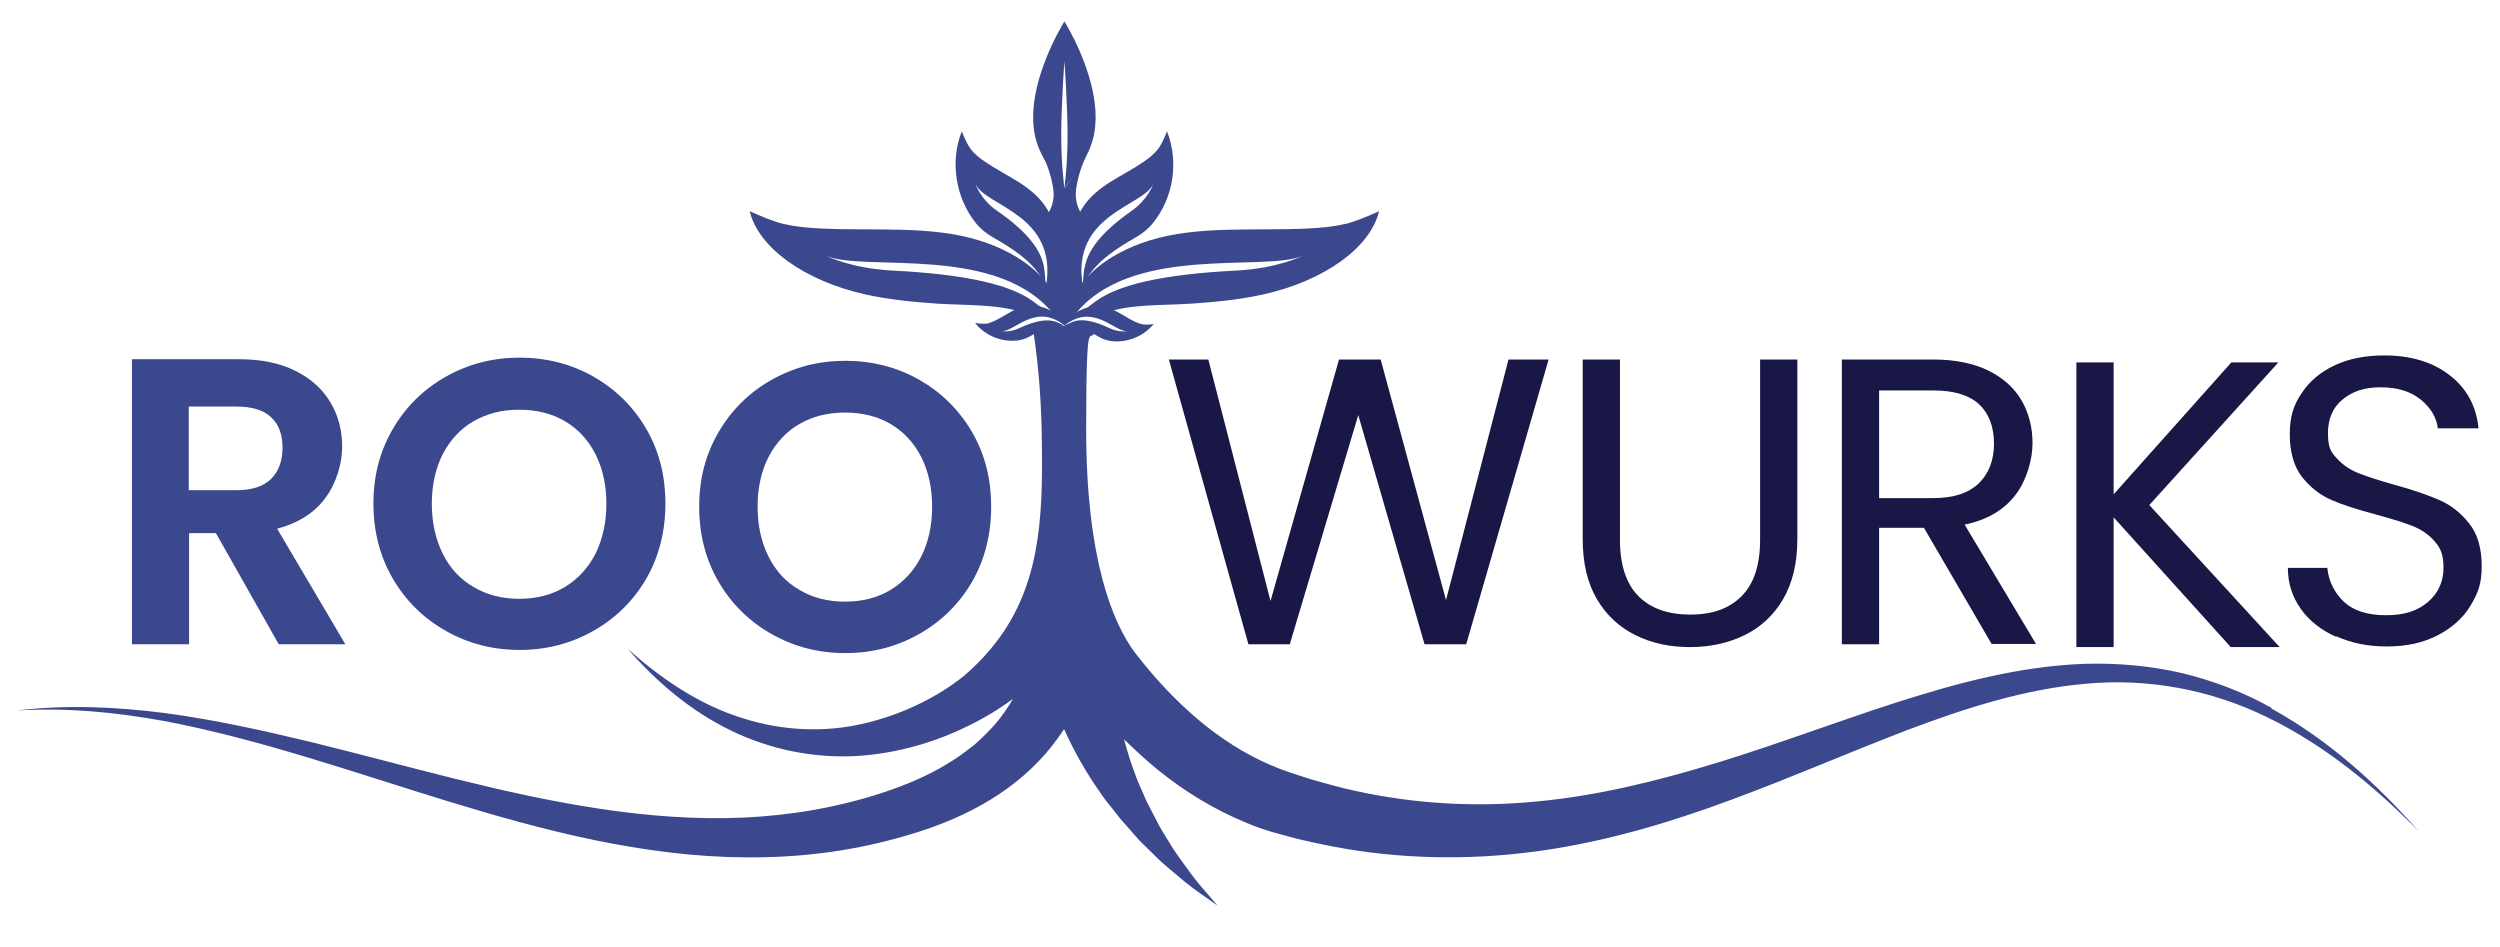
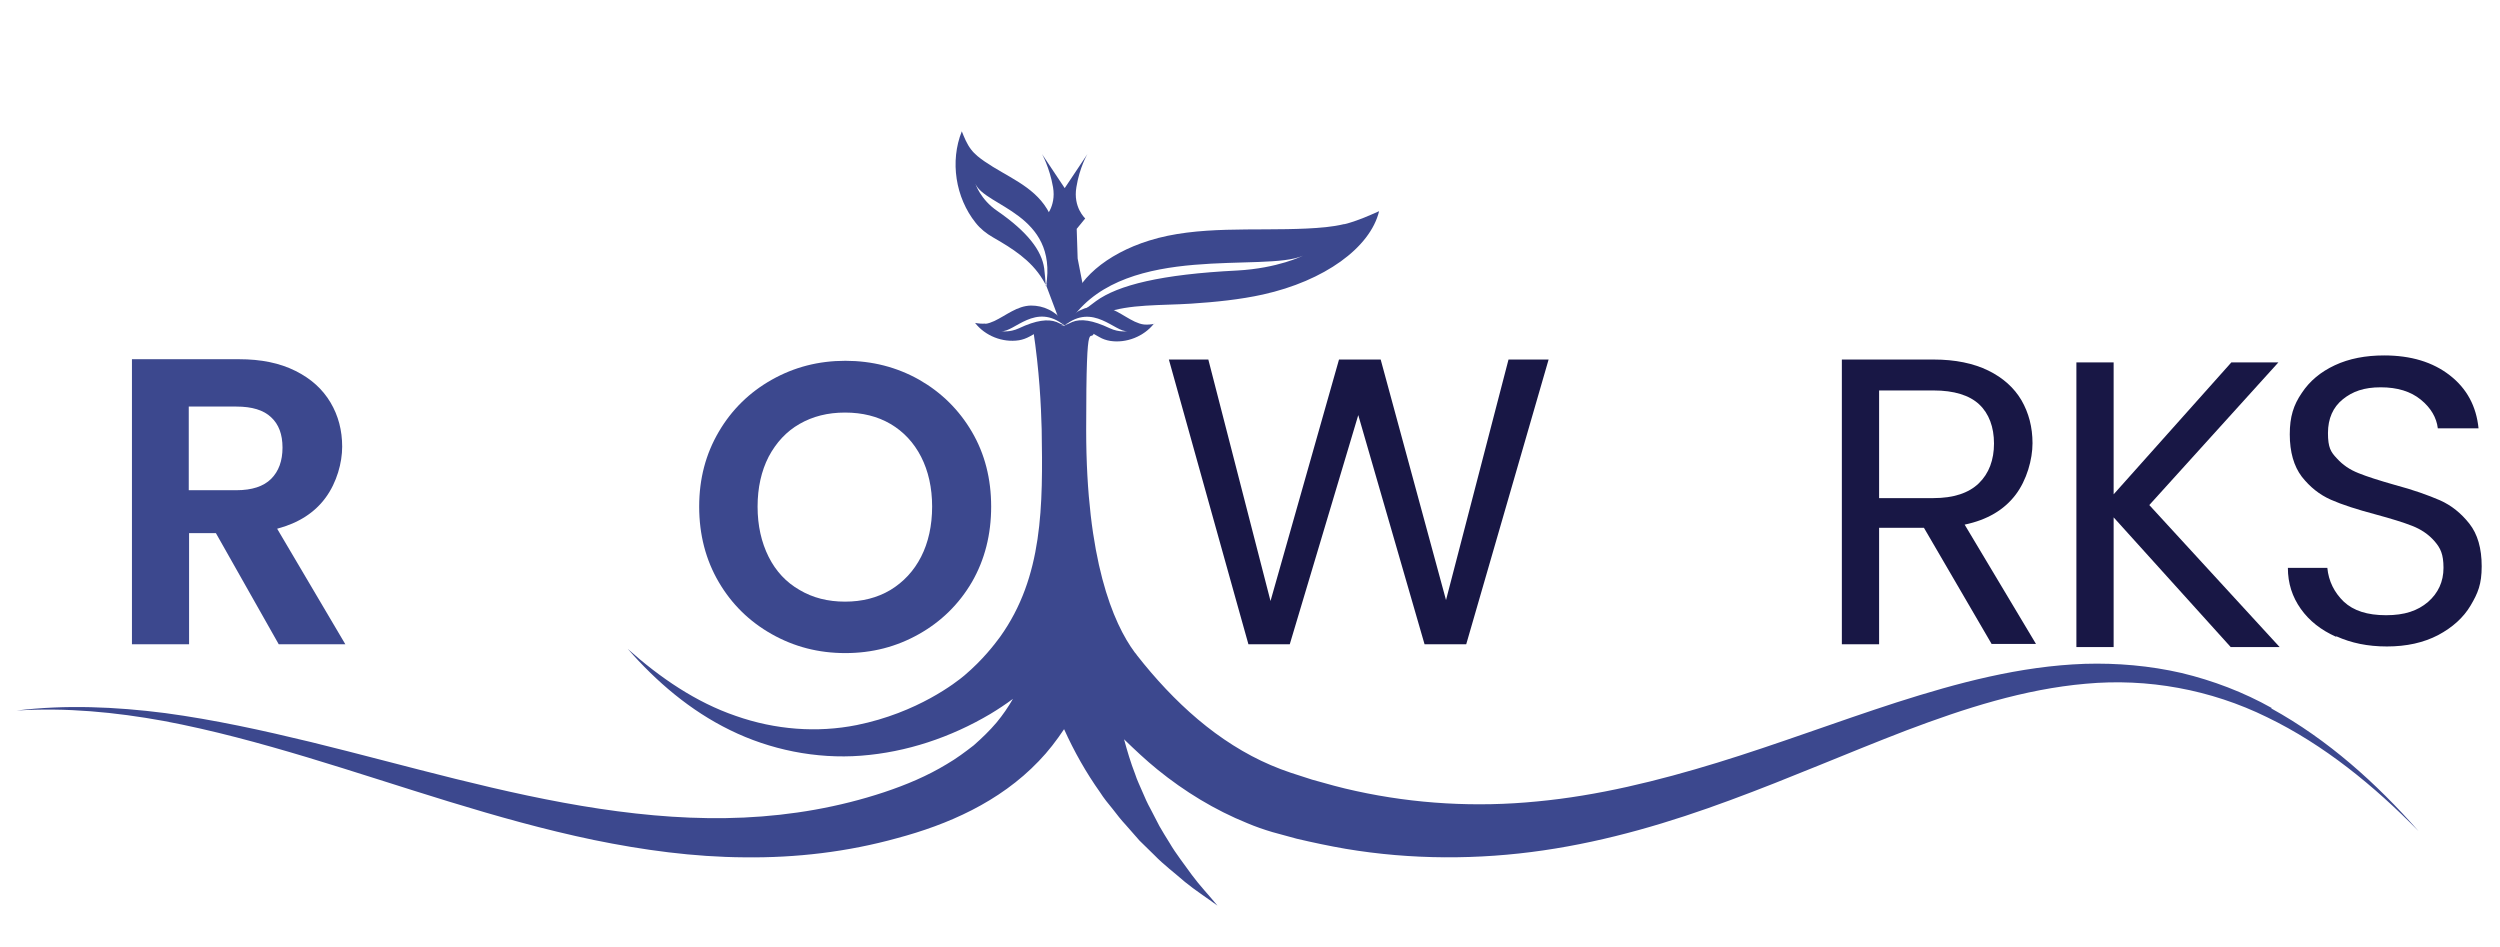
<svg xmlns="http://www.w3.org/2000/svg" version="1.1" viewBox="0 0 792 300">
  <defs>
    <style>
      .cls-1 {
        fill: #181745;
      }

      .cls-2 {
        fill: #3c488e;
      }
    </style>
  </defs>
  <g>
    <g id="Layer_1">
      <g>
        <path class="cls-2" d="M88.3,204.1l-19.9-35.2h-8.5v35.2h-18.1v-90.3h33.9c7,0,12.9,1.2,17.9,3.7s8.6,5.8,11.1,10c2.5,4.2,3.7,8.9,3.7,14s-1.7,11.3-5.2,16.1c-3.5,4.8-8.6,8.1-15.4,9.9l21.6,36.6h-21ZM59.8,155.3h15.1c4.9,0,8.6-1.2,11-3.6,2.4-2.4,3.6-5.7,3.6-9.9s-1.2-7.4-3.6-9.6c-2.4-2.3-6.1-3.4-11-3.4h-15.1v26.5Z" />
        <path class="cls-1" d="M490.6,113.9l-26.1,90.2h-13.2l-21-72.6-21.7,72.6h-13.1c0,.1-25.2-90.2-25.2-90.2h12.5l19.7,76.5,21.7-76.5h13.2l20.7,76.2,19.8-76.2h12.7Z" />
-         <path class="cls-2" d="M345.4,46.7c-2.5,6.1-6.6,10.4-8.2,12.9-1.6-2.5-5.7-6.8-8.2-12.9-6.6-16.5,8.2-39.9,8.2-39.9,0,0,1.1,1.7,2.5,4.5l.6,1.1c3.9,8,9.7,22.8,5.1,34.2ZM338.2,42.9c0-9.8-1-23.5-1-23.5,0,0-1,13.8-1,23.5s1,16.6,1,16.6c0,0,1-6.8,1-16.6Z" />
-         <path class="cls-2" d="M365.3,70.6s0,0,0,0c-1.5,1.9-3.4,3.4-5.5,4.6-6,3.5-12,7.2-15.7,13.3-.4.6-.7,1.3-1.1,2-.1-.9-2.4-4-2.7-4.8-.3-.9-.5-1.8-.7-2.7-.4-1.9-.4-3.9-.3-5.9.3-3.8,1.4-7.6,3.4-10.9,4.5-7.4,12.9-10.3,19.7-15,1.6-1.1,3.2-2.4,4.4-3.9,1.3-1.7,2.1-3.7,2.9-5.7,3.8,9.5,2.1,21-4.4,29ZM343.6,85c.8-5.5,5.2-11.4,14.9-18.2,5.3-3.7,6.9-8.6,6.9-8.6-3,7.2-26.2,9.5-22.4,32.4.1-1.9.3-3.7.5-5.6Z" />
        <path class="cls-2" d="M365.6,102.5c-3.2,4.1-8.8,6.3-13.9,5.5h0c-1.2-.2-2.4-.6-3.4-1.2-3.1-1.8-6.2-3.5-9.9-3.5-.4,0-.8,0-1.1,0,.3-.3,1.1-2.1,1.4-2.4.3-.4.6-.7,1-1,.8-.6,1.6-1.2,2.5-1.6,1.8-.9,3.7-1.3,5.7-1.3,4.4,0,7.8,3.1,11.6,4.9.9.4,1.9.8,2.9.9,1.1.1,2.2,0,3.3-.2ZM337.1,103.2c.8-.4,1.7-.8,2.6-1.2,2.7-1.1,6.4-.6,11.9,2,3,1.4,5.6.9,5.6.9-3.9.5-10.9-9.2-20-1.7h0Z" />
        <path class="cls-2" d="M425.8,71c-3.7.9-7.8,1.2-11.8,1.4-16.8.8-34.6-1-49.9,3.8-6.8,2.1-12.7,5.3-17,9-2.2,1.9-4,3.9-5.3,6-.6,1-1.1,2-1.4,3.1-.2.8-1,4.9-1.5,7,.3-.2.6-.5.9-.7,17.5-23.8,60.8-14.2,73-19.6,0,0-7.9,4-20.9,4.7-24,1.2-37.7,4.6-44.7,9.7-1.7,1.2-3.3,2.5-4.9,3.8,2.1-.5,7.6,0,7.6,0h0c7.7-2.9,18.1-2.4,27.4-3,7.7-.5,15.6-1.3,22.8-2.9,19.4-4.3,34-14.8,36.8-26.4-3.4,1.5-6.9,3.1-10.9,4.1Z" />
        <path class="cls-2" d="M341,59.3c1-6.3,3.5-10.5,3.5-10.5l-7.2,10.8-7.2-10.8s2.4,4.2,3.5,10.5-2.8,9.9-2.8,9.9l2.7,3.3-.3,9.4-1.7,8.7,3.8,10.1,2,2.5,2-2.5,3.8-10.1-1.7-8.7-.3-9.4,2.7-3.3s-3.9-3.5-2.8-9.9Z" />
        <path class="cls-2" d="M304.7,41.6c.8,2,1.6,4,2.9,5.7,1.2,1.6,2.8,2.8,4.4,3.9,6.8,4.7,15.2,7.6,19.7,15,2,3.3,3.1,7.1,3.4,10.9.1,2,0,3.9-.3,5.9-.2.9-.4,1.8-.7,2.7-.3.8-2.6,3.9-2.7,4.8-.3-.7-.7-1.3-1.1-2-3.7-6.1-9.6-9.8-15.7-13.3-2.1-1.2-4-2.7-5.5-4.6t0,0c-6.4-8-8.2-19.5-4.4-29ZM331.4,90.6c3.8-22.9-19.4-25.2-22.4-32.4,0,0,1.6,5,6.9,8.6,9.7,6.7,14.1,12.6,14.9,18.2.2,1.8.4,3.7.5,5.6Z" />
        <path class="cls-2" d="M312.1,102.6c1-.1,2-.5,2.9-.9,3.8-1.8,7.2-4.8,11.6-4.9,2,0,3.9.4,5.7,1.3.9.4,1.7,1,2.5,1.6.4.3.7.6,1,1,.3.3,1.1,2.1,1.4,2.4-.4,0-.8,0-1.1,0-3.7,0-6.8,1.7-9.9,3.5-1.1.6-2.2,1-3.4,1.2h0c-5.2.8-10.7-1.4-13.9-5.5,1.1.2,2.2.3,3.3.2ZM337.3,103.2c-9.2-7.6-16.1,2.2-20.1,1.7,0,0,2.6.5,5.6-.9,5.5-2.6,9.2-3,11.9-2,.9.4,1.8.8,2.6,1.2h0Z" />
-         <path class="cls-2" d="M248.6,71c3.7.9,7.8,1.2,11.8,1.4,16.8.8,34.6-1,49.9,3.8,6.8,2.1,12.7,5.3,17,9,2.2,1.9,4,3.9,5.3,6,.6,1,1.1,2,1.4,3.1.2.8,1,4.9,1.5,7-.3-.2-.6-.5-.9-.7-17.5-23.8-60.8-14.2-73-19.6,0,0,7.9,4,20.9,4.7,24,1.2,37.7,4.6,44.7,9.7,1.7,1.2,3.3,2.5,4.9,3.8-2.1-.5-7.6,0-7.6,0h0c-7.7-2.9-18.1-2.4-27.4-3-7.7-.5-15.6-1.3-22.8-2.9-19.4-4.3-34-14.8-36.8-26.4,3.4,1.5,6.9,3.1,10.9,4.1Z" />
        <path class="cls-2" d="M719.7,224.3c-8.9-5-18.6-8.7-28.6-11.1-10-2.3-20.4-3.2-30.6-2.9-20.6.7-40.5,6.1-59.6,12.2-19.2,6.2-37.9,13.3-56.8,19.1-18.9,5.8-38,10.5-57.2,12.3-19.2,1.9-38.6.8-57.3-3.3-4.7-1-9.3-2.3-13.9-3.6l-6.8-2.2c-2.1-.7-4.2-1.5-6.3-2.4-8.2-3.5-16-8.5-23.1-14.5-7.1-6-13.5-12.9-19.3-20.3-.2-.3-.4-.6-.7-.9-6.9-9.3-15.4-29.4-15.4-70.6s1.5-25,2.8-31.8c-1-.4-2.1-1-2.7-1.6-1.3-1.3-7,.6-7,.6,0,0-5.7-1.9-7-.6-.6.6-1.8,1.2-2.9,1.7,2,13.2,2.5,24.1,2.7,31.5.4,24.3.5,46.8-13.2,65.9-1.7,2.3-5.4,7.2-11.3,12.2-2.5,2.1-14.8,11.8-34.1,15.7-12.5,2.5-25.8,1.5-38.3-2.9-12.6-4.3-24-12.1-34.2-21.2,9,10.3,19.7,19.5,32.4,25.7,12.6,6.2,27.2,9.2,41.5,8.1,14.4-1.1,28.4-5.8,40.9-13.2,2.5-1.5,4.9-3.1,7.2-4.8-1.5,2.6-3.2,5.1-5.2,7.5-2.2,2.6-4.6,4.9-7.2,7.2-2.7,2.1-5.5,4.2-8.6,6-6.1,3.7-12.7,6.5-19.9,8.9-14.2,4.7-29.1,7.3-44.3,8-15.2.7-30.5-.5-45.8-2.8-30.6-4.6-60.7-13.6-91.3-21.1-15.3-3.7-30.7-7.1-46.3-9.2-15.6-2-31.5-2.7-47.1-.8,15.7-1,31.3.5,46.7,3.3,15.4,2.9,30.4,7,45.4,11.5,29.9,9,59.6,19.7,90.8,26.2,15.6,3.2,31.6,5.4,47.8,5.5,16.2.2,32.6-1.7,48.4-6.1,15.7-4.2,32.3-11.3,44.8-24.4,3-3.1,5.6-6.5,8-10.1,3.2,7.1,7,13.8,11.4,20,1.2,1.9,2.6,3.6,4,5.3,1.3,1.7,2.7,3.5,4.2,5.1l4.3,4.9c1.5,1.5,3.1,3,4.7,4.6,3,3.1,6.5,5.7,9.7,8.5,3.3,2.7,6.9,5,10.3,7.5-2.7-3.3-5.6-6.3-8.1-9.7-2.4-3.4-5-6.6-7.1-10.2-1.1-1.8-2.2-3.5-3.2-5.3l-2.8-5.4c-1-1.8-1.8-3.6-2.6-5.5-.8-1.9-1.7-3.7-2.3-5.6-1.4-3.6-2.5-7.3-3.5-11,3.4,3.3,6.9,6.6,10.6,9.6,8.5,6.9,18.1,12.8,28.5,17,2.6,1.1,5.2,2,7.9,2.8l7.7,2.1c5.1,1.2,10.3,2.3,15.5,3.2,20.8,3.5,42.1,3.5,62.6.5,20.6-3,40.3-8.9,59.2-15.9,19-7,37.3-15,55.8-22.1,18.5-7,37.4-13.1,56.9-14.8,19.5-1.8,39.5,1.8,57.4,10.6,18,8.7,33.9,21.7,48,36.1-13.4-15.2-28.7-29-46.7-38.9Z" />
-         <path class="cls-2" d="M141.3,199.9c-7.1-4-12.7-9.5-16.8-16.5-4.1-7-6.2-15-6.2-23.9s2.1-16.7,6.2-23.7c4.1-7,9.7-12.5,16.8-16.5,7.1-4,14.8-6,23.3-6s16.3,2,23.4,6c7,4,12.6,9.5,16.7,16.5,4.1,7,6.1,14.9,6.1,23.7s-2,16.8-6.1,23.9c-4.1,7-9.7,12.5-16.8,16.5-7.1,4-14.8,6-23.3,6s-16.2-2-23.3-6ZM178.9,186c4.1-2.5,7.4-6,9.7-10.5,2.3-4.6,3.5-9.9,3.5-15.9s-1.2-11.3-3.5-15.8c-2.3-4.5-5.6-8-9.7-10.4-4.1-2.4-8.9-3.6-14.4-3.6s-10.2,1.2-14.4,3.6c-4.2,2.4-7.4,5.9-9.8,10.4-2.3,4.5-3.5,9.8-3.5,15.8s1.2,11.3,3.5,15.9c2.3,4.6,5.6,8.1,9.8,10.5,4.2,2.5,9,3.7,14.4,3.7s10.2-1.2,14.4-3.7Z" />
        <path class="cls-2" d="M244.5,200.9c-7.1-4-12.7-9.5-16.8-16.5-4.1-7-6.2-15-6.2-23.9s2.1-16.7,6.2-23.7c4.1-7,9.7-12.5,16.8-16.5,7.1-4,14.8-6,23.3-6s16.3,2,23.4,6c7,4,12.6,9.5,16.7,16.5,4.1,7,6.1,14.9,6.1,23.7s-2,16.8-6.1,23.9c-4.1,7-9.7,12.5-16.8,16.5-7.1,4-14.8,6-23.3,6s-16.2-2-23.3-6ZM282.1,186.9c4.1-2.5,7.4-6,9.7-10.5s3.5-9.9,3.5-15.9-1.2-11.3-3.5-15.8c-2.3-4.5-5.6-8-9.7-10.4-4.1-2.4-8.9-3.6-14.4-3.6s-10.2,1.2-14.4,3.6c-4.2,2.4-7.4,5.9-9.8,10.4-2.3,4.5-3.5,9.8-3.5,15.8s1.2,11.3,3.5,15.9,5.6,8.1,9.8,10.5c4.2,2.5,9,3.7,14.4,3.7s10.2-1.2,14.4-3.7Z" />
-         <path class="cls-1" d="M513.2,113.9v57.1c0,8,2,14,5.9,17.9,3.9,3.9,9.4,5.8,16.4,5.8s12.3-1.9,16.2-5.8c3.9-3.9,5.9-9.8,5.9-17.9v-57.1h11.8v56.9c0,7.5-1.5,13.8-4.5,19-3,5.1-7.1,8.9-12.2,11.4-5.1,2.5-10.9,3.8-17.3,3.8s-12.1-1.2-17.3-3.8c-5.1-2.5-9.2-6.3-12.2-11.4-3-5.1-4.5-11.4-4.5-19v-56.9h11.8Z" />
        <path class="cls-1" d="M631,204.1l-21.5-36.9h-14.2v36.9h-11.8v-90.2h29.1c6.8,0,12.6,1.2,17.3,3.5,4.7,2.3,8.2,5.5,10.5,9.4,2.3,4,3.5,8.5,3.5,13.6s-1.8,11.7-5.4,16.4c-3.6,4.7-8.9,7.9-16.1,9.4l22.6,37.8h-14.1ZM595.2,157.8h17.3c6.4,0,11.2-1.6,14.4-4.7,3.2-3.1,4.8-7.4,4.8-12.6s-1.6-9.5-4.7-12.4c-3.1-2.9-8-4.4-14.4-4.4h-17.3v34.2Z" />
        <path class="cls-1" d="M706.7,205l-37.1-41.1v41.1h-11.8v-90.2h11.8v41.8l37.3-41.8h14.9l-40.9,45.2,41.3,45h-15.4Z" />
        <path class="cls-1" d="M740,201.7c-4.7-2.1-8.4-5-11.1-8.8-2.7-3.8-4.1-8.1-4.1-13h12.5c.4,4.2,2.2,7.8,5.2,10.7,3.1,2.9,7.5,4.3,13.4,4.3s10-1.4,13.3-4.2c3.2-2.8,4.9-6.4,4.9-10.8s-1-6.3-2.8-8.4c-1.9-2.2-4.3-3.8-7.1-4.9-2.8-1.1-6.7-2.3-11.5-3.6-6-1.6-10.7-3.1-14.3-4.7-3.6-1.6-6.6-4-9.2-7.3-2.5-3.3-3.8-7.8-3.8-13.4s1.2-9.3,3.8-13.1c2.5-3.8,6-6.7,10.5-8.8,4.5-2.1,9.7-3.1,15.6-3.1,8.5,0,15.4,2.1,20.8,6.3,5.4,4.2,8.4,9.8,9.1,16.8h-12.9c-.4-3.4-2.2-6.5-5.4-9.1-3.2-2.6-7.4-3.9-12.7-3.9s-8.9,1.3-12,3.8c-3.1,2.5-4.7,6.1-4.7,10.7s.9,6,2.8,8c1.9,2.1,4.1,3.6,6.9,4.7,2.7,1.1,6.5,2.3,11.4,3.7,6,1.6,10.7,3.3,14.4,4.9,3.6,1.6,6.7,4.1,9.3,7.4s3.9,7.8,3.9,13.5-1.2,8.5-3.5,12.4c-2.3,3.9-5.8,7-10.3,9.4-4.6,2.4-10,3.6-16.2,3.6s-11.3-1.1-16-3.2Z" />
      </g>
    </g>
  </g>
</svg>